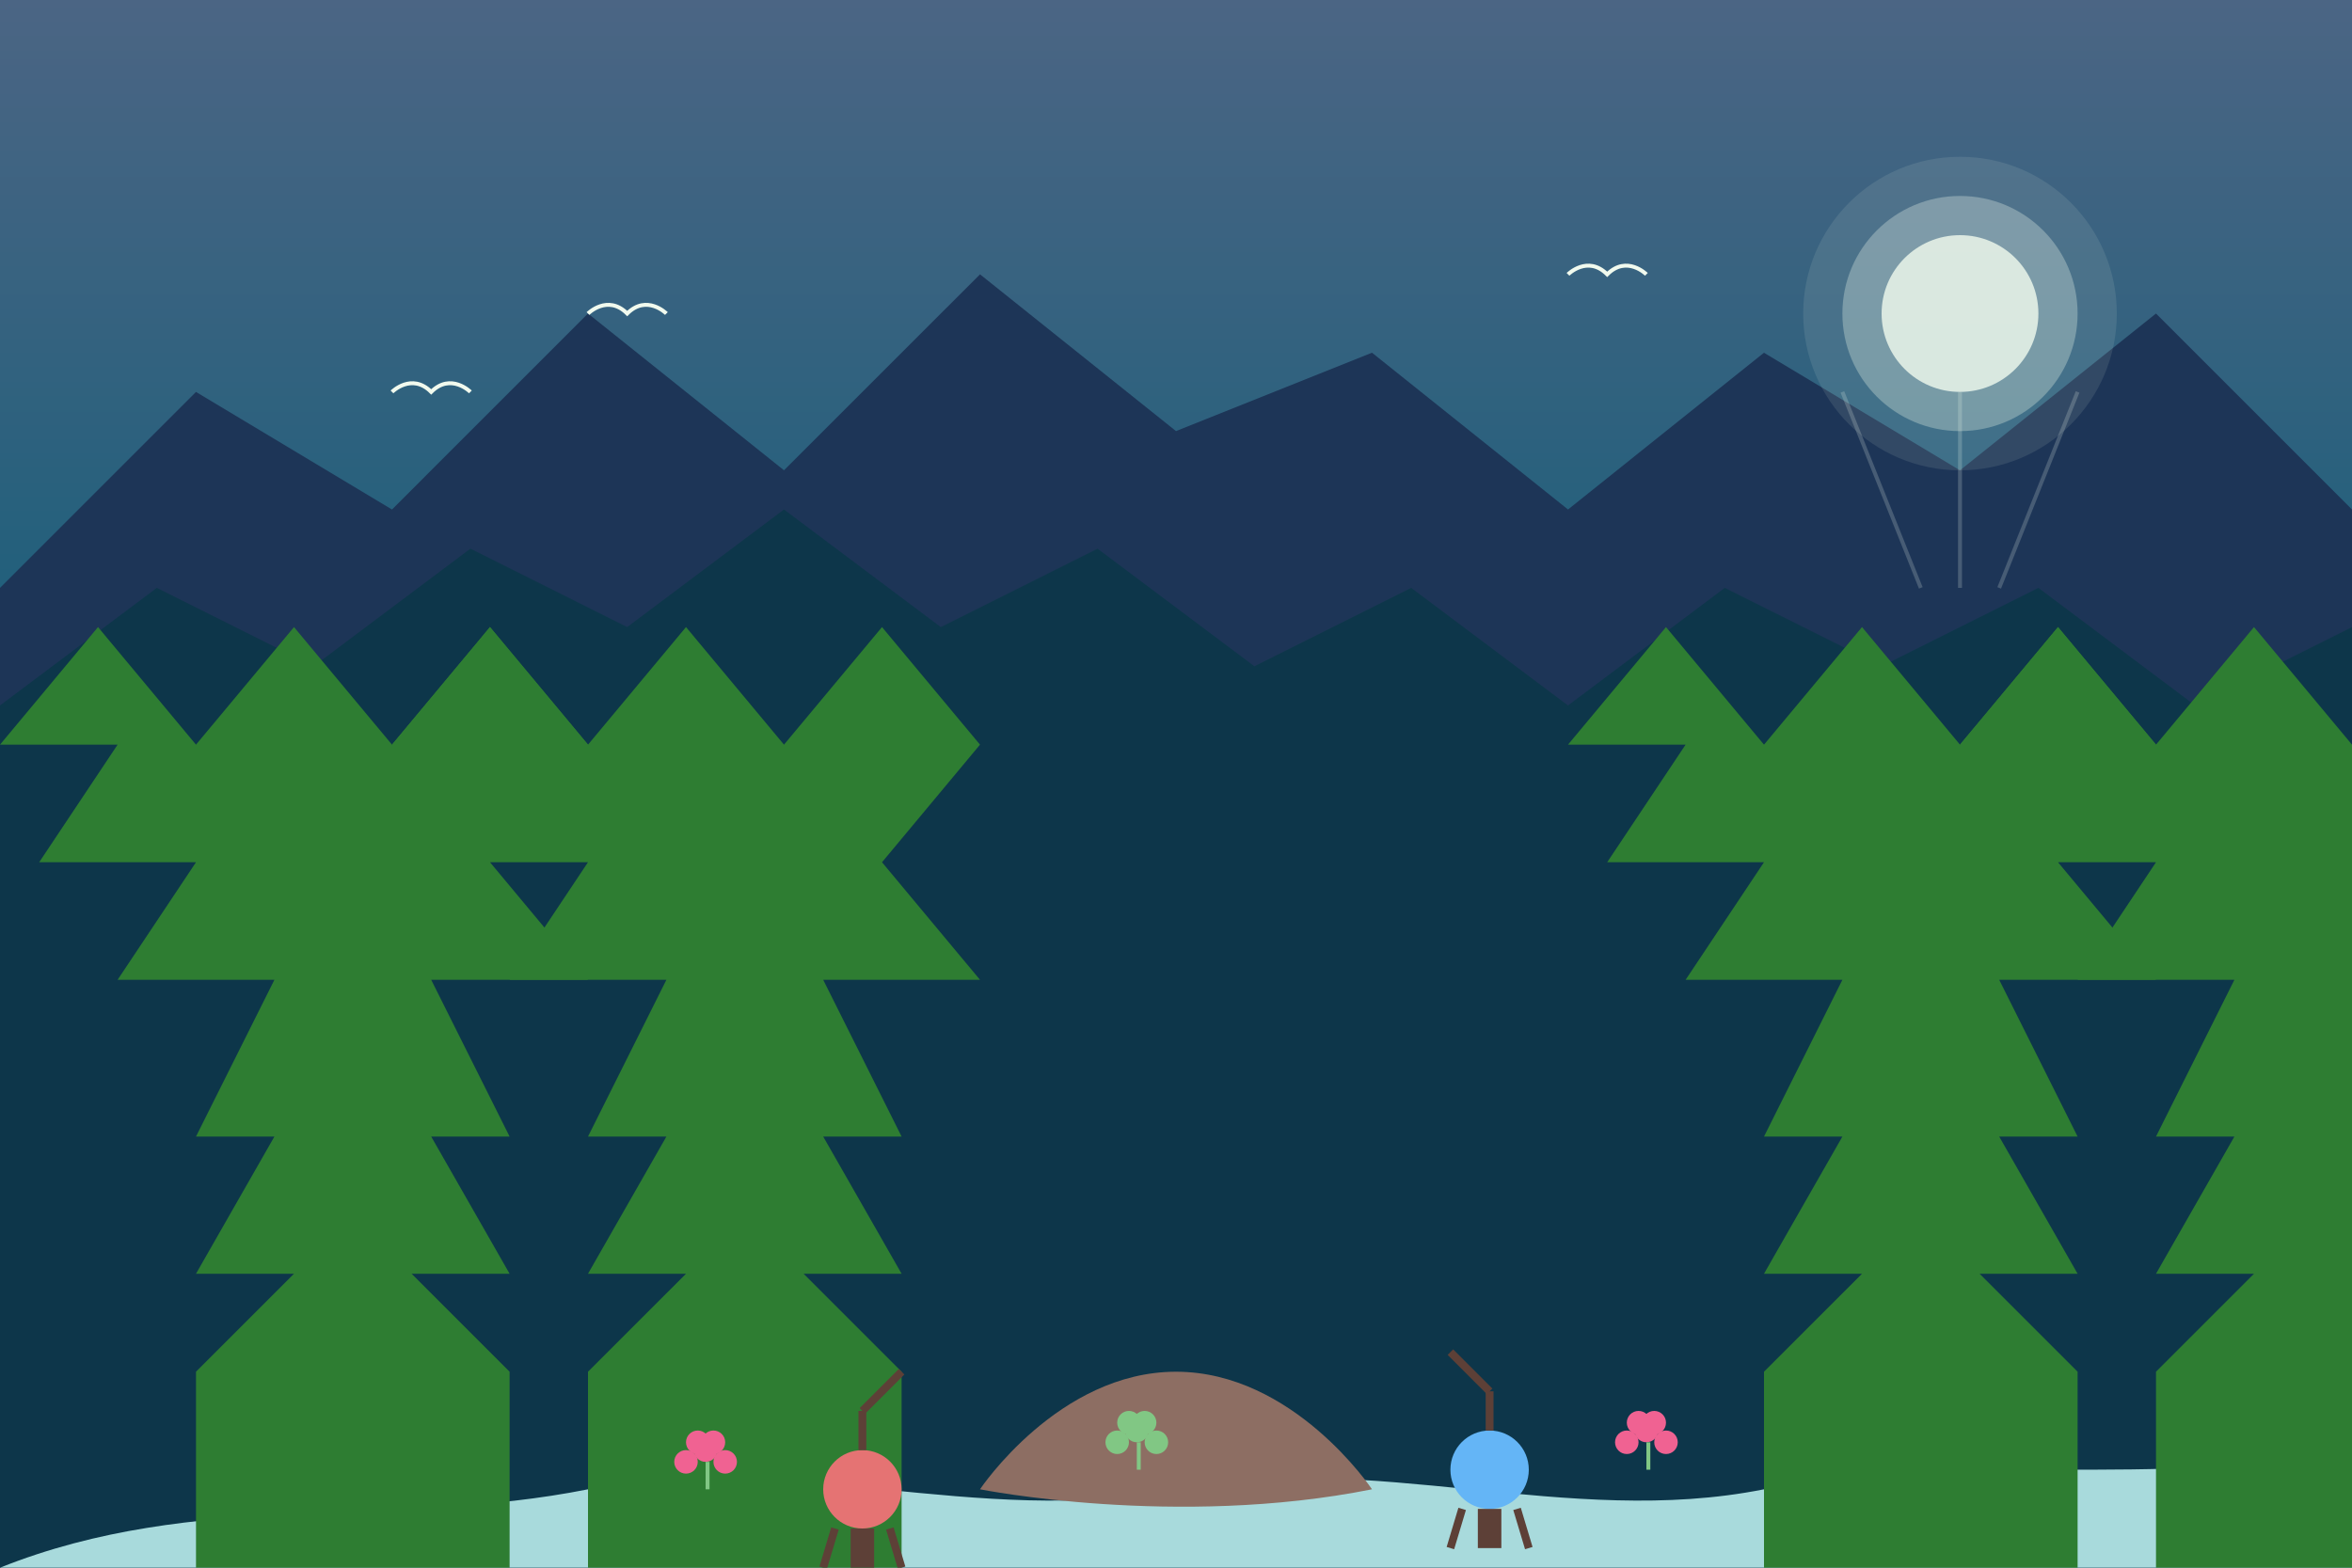
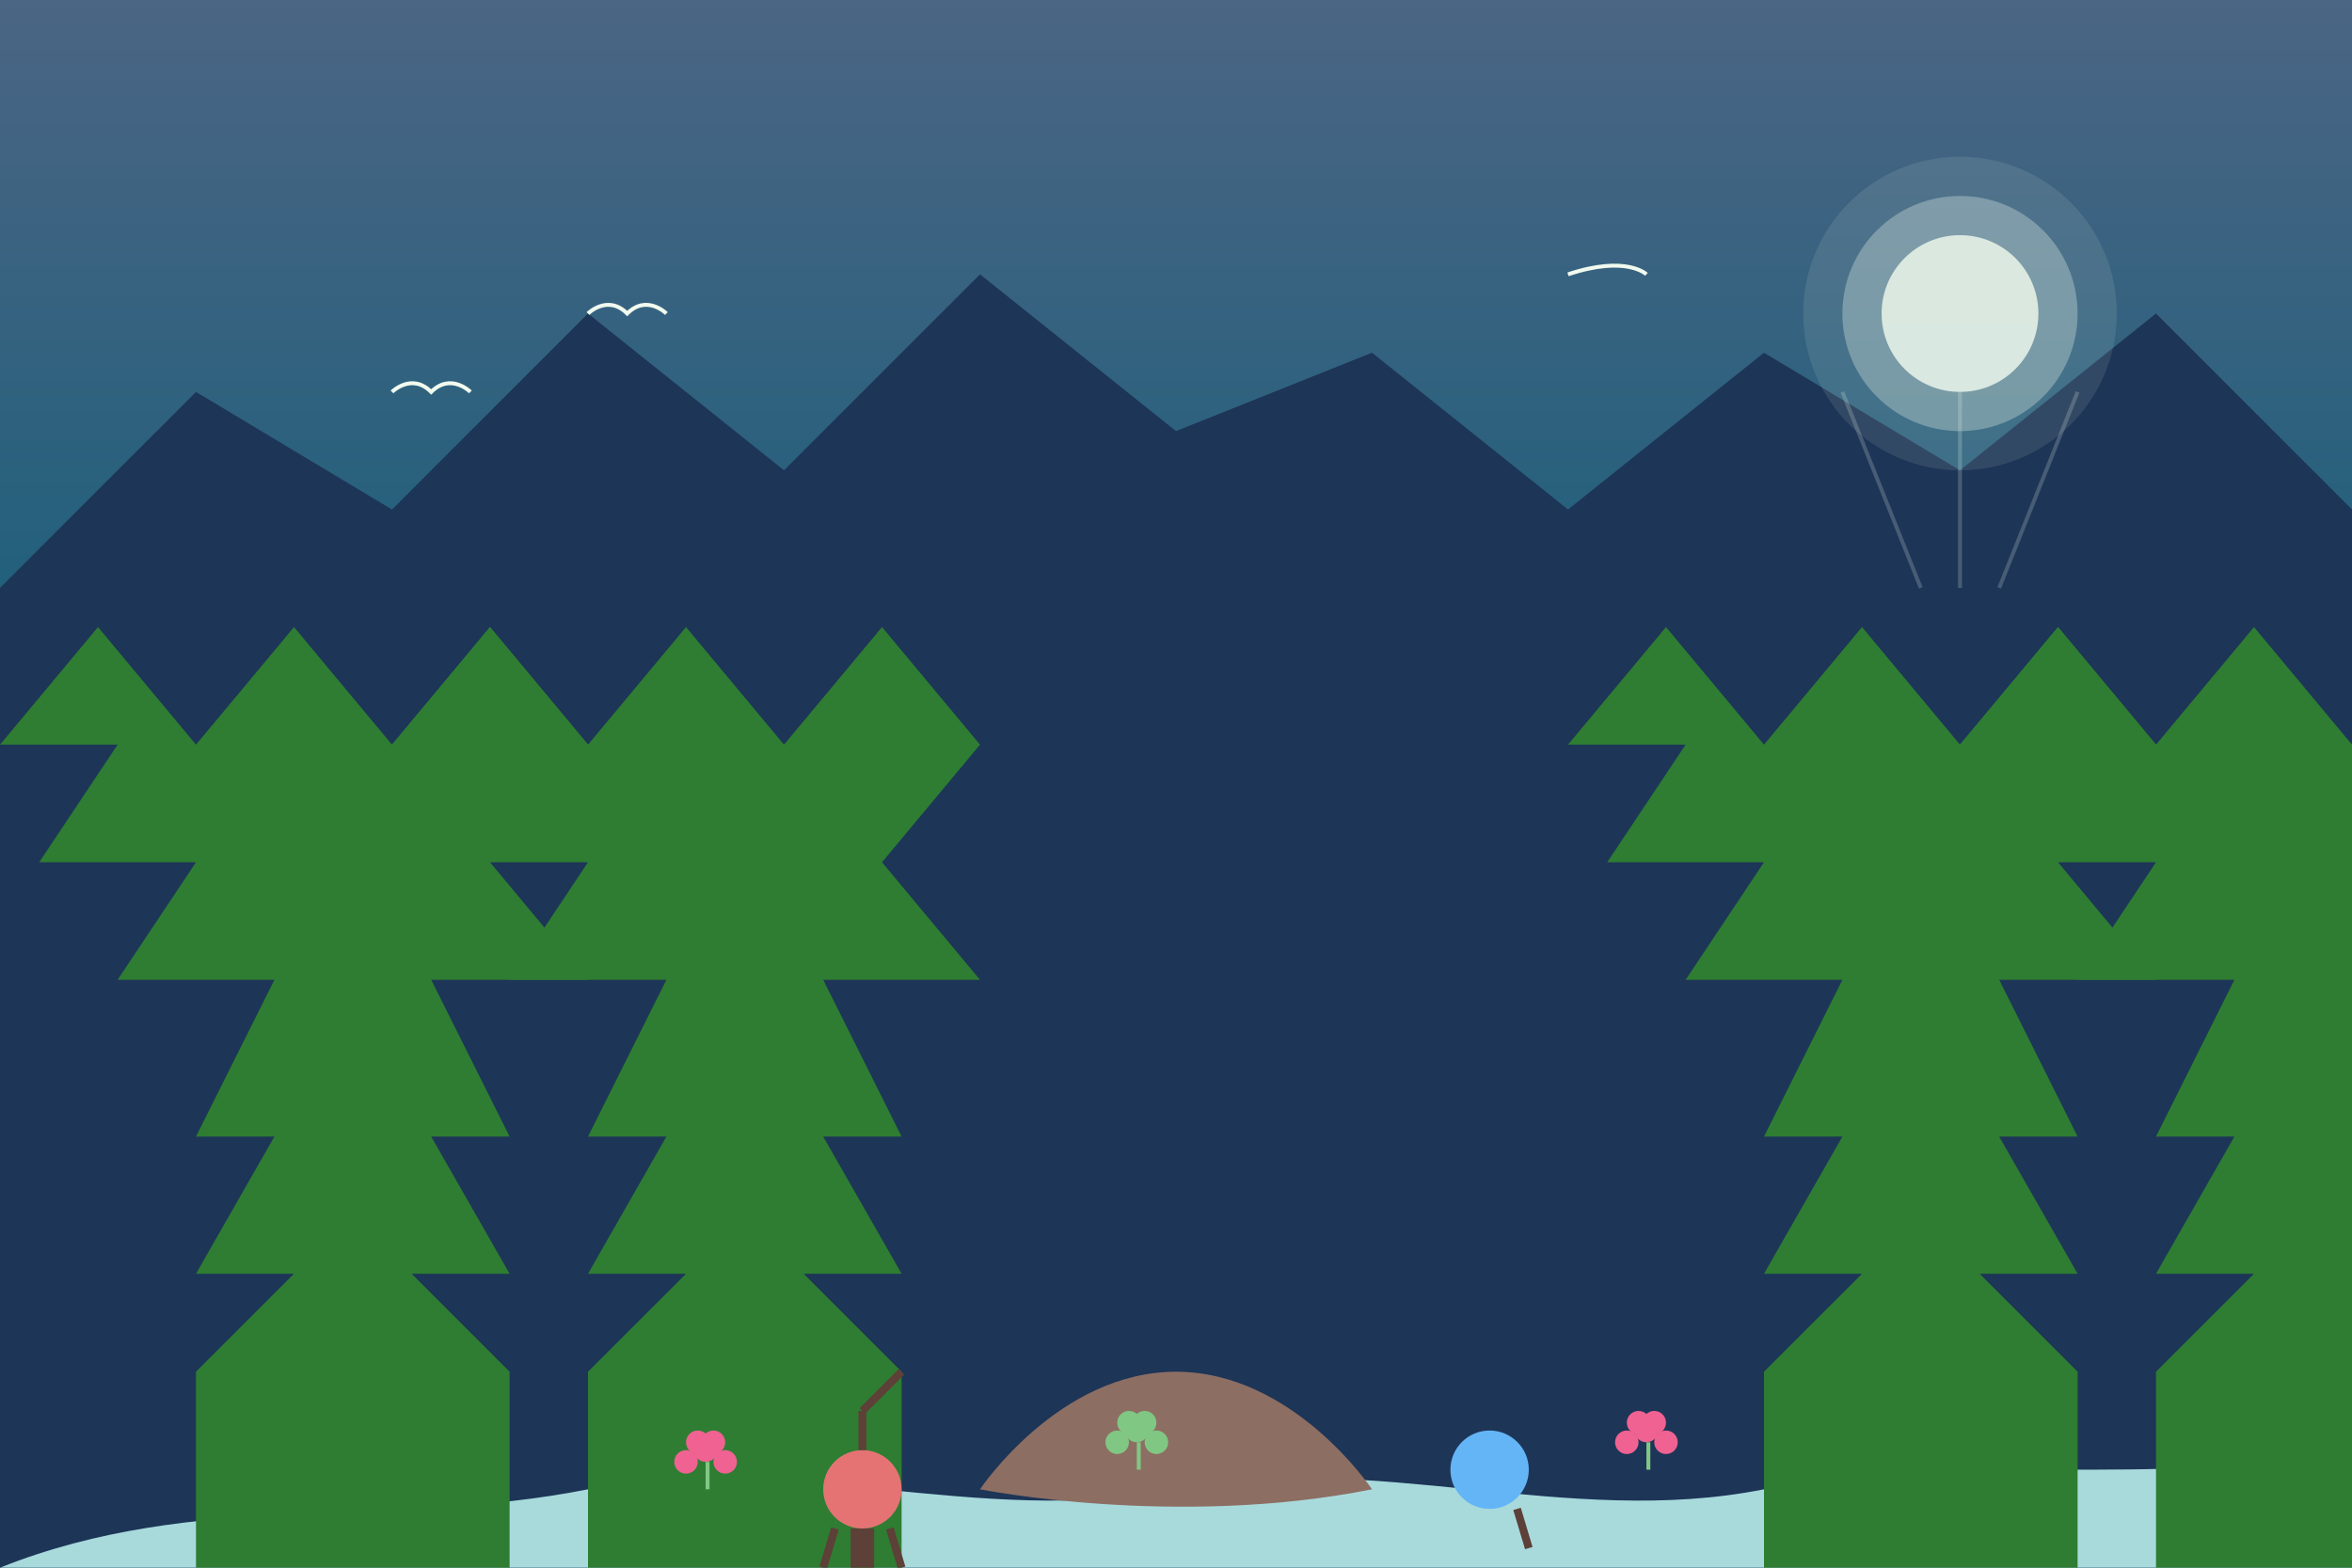
<svg xmlns="http://www.w3.org/2000/svg" width="600" height="400" viewBox="0 0 600 400" fill="none">
  <rect width="600" height="400" fill="#1A5F7A" />
  <rect width="600" height="400" fill="url(#paint0_linear)" />
  <path d="M0 150L50 100L100 130L150 80L200 120L250 70L300 110L350 90L400 130L450 90L500 120L550 80L600 130V400H0V150Z" fill="#1D3557" />
-   <path d="M0 180L40 150L80 170L120 140L160 160L200 130L240 160L280 140L320 170L360 150L400 180L440 150L480 170L520 150L560 180L600 160V400H0V180Z" fill="#0D364A" />
  <path d="M0 400C50 380 100 390 150 380C200 370 250 390 300 380C350 370 400 390 450 380C500 370 550 380 600 370V400H0Z" fill="#A8DADC" />
  <path d="M250 380C250 380 270 350 300 350C330 350 350 380 350 380C300 390 250 380 250 380Z" fill="#8D6E63" />
  <path d="M50 400V350L75 325L50 325L70 290L50 290L70 250L30 250L50 220L10 220L30 190L0 190L25 160L50 190L75 160L100 190L125 160L150 190L125 220L150 250L110 250L130 290L110 290L130 325L105 325L130 350V400H50Z" fill="#2E7D32" />
  <path d="M150 400V350L175 325L150 325L170 290L150 290L170 250L130 250L150 220L110 220L130 190L100 190L125 160L150 190L175 160L200 190L225 160L250 190L225 220L250 250L210 250L230 290L210 290L230 325L205 325L230 350V400H150Z" fill="#2E7D32" />
  <path d="M450 400V350L475 325L450 325L470 290L450 290L470 250L430 250L450 220L410 220L430 190L400 190L425 160L450 190L475 160L500 190L525 160L550 190L525 220L550 250L510 250L530 290L510 290L530 325L505 325L530 350V400H450Z" fill="#2E7D32" />
  <path d="M550 400V350L575 325L550 325L570 290L550 290L570 250L530 250L550 220L510 220L530 190L500 190L525 160L550 190L575 160L600 190V400H550Z" fill="#2E7D32" />
  <circle cx="220" cy="380" r="10" fill="#E57373" />
  <rect x="217" y="390" width="6" height="10" fill="#5D4037" />
  <line x1="213" y1="390" x2="210" y2="400" stroke="#5D4037" stroke-width="2" />
  <line x1="227" y1="390" x2="230" y2="400" stroke="#5D4037" stroke-width="2" />
  <line x1="220" y1="370" x2="220" y2="360" stroke="#5D4037" stroke-width="2" />
  <line x1="220" y1="360" x2="230" y2="350" stroke="#5D4037" stroke-width="2" />
  <circle cx="380" cy="375" r="10" fill="#64B5F6" />
-   <rect x="377" y="385" width="6" height="10" fill="#5D4037" />
-   <line x1="373" y1="385" x2="370" y2="395" stroke="#5D4037" stroke-width="2" />
  <line x1="387" y1="385" x2="390" y2="395" stroke="#5D4037" stroke-width="2" />
-   <line x1="380" y1="365" x2="380" y2="355" stroke="#5D4037" stroke-width="2" />
-   <line x1="380" y1="355" x2="370" y2="345" stroke="#5D4037" stroke-width="2" />
  <circle cx="500" cy="80" r="20" fill="#F1FAEE" fill-opacity="0.8" />
  <circle cx="500" cy="80" r="30" fill="#F1FAEE" fill-opacity="0.3" />
  <circle cx="500" cy="80" r="40" fill="#F1FAEE" fill-opacity="0.1" />
  <circle cx="180" cy="370" r="3" fill="#F06292" />
  <circle cx="185" cy="373" r="3" fill="#F06292" />
  <circle cx="175" cy="373" r="3" fill="#F06292" />
  <circle cx="182" cy="368" r="3" fill="#F06292" />
  <circle cx="178" cy="368" r="3" fill="#F06292" />
  <rect x="180" y="373" width="1" height="7" fill="#81C784" />
  <circle cx="420" cy="365" r="3" fill="#F06292" />
  <circle cx="425" cy="368" r="3" fill="#F06292" />
  <circle cx="415" cy="368" r="3" fill="#F06292" />
  <circle cx="422" cy="363" r="3" fill="#F06292" />
  <circle cx="418" cy="363" r="3" fill="#F06292" />
  <rect x="420" y="368" width="1" height="7" fill="#81C784" />
  <circle cx="290" cy="365" r="3" fill="#81C784" />
  <circle cx="295" cy="368" r="3" fill="#81C784" />
  <circle cx="285" cy="368" r="3" fill="#81C784" />
  <circle cx="292" cy="363" r="3" fill="#81C784" />
  <circle cx="288" cy="363" r="3" fill="#81C784" />
  <rect x="290" y="368" width="1" height="7" fill="#81C784" />
  <path d="M100 100C100 100 105 95 110 100C115 95 120 100 120 100" stroke="#F1FAEE" stroke-width="1" />
  <path d="M150 80C150 80 155 75 160 80C165 75 170 80 170 80" stroke="#F1FAEE" stroke-width="1" />
-   <path d="M400 70C400 70 405 65 410 70C415 65 420 70 420 70" stroke="#F1FAEE" stroke-width="1" />
+   <path d="M400 70C415 65 420 70 420 70" stroke="#F1FAEE" stroke-width="1" />
  <path d="M470 100L490 150" stroke="#F1FAEE" stroke-opacity="0.2" stroke-width="1" />
  <path d="M500 100L500 150" stroke="#F1FAEE" stroke-opacity="0.2" stroke-width="1" />
  <path d="M530 100L510 150" stroke="#F1FAEE" stroke-opacity="0.2" stroke-width="1" />
  <defs>
    <linearGradient id="paint0_linear" x1="300" y1="0" x2="300" y2="180" gradientUnits="userSpaceOnUse">
      <stop offset="0" stop-color="#4B6584" />
      <stop offset="1" stop-color="#1A5F7A" />
    </linearGradient>
  </defs>
</svg>